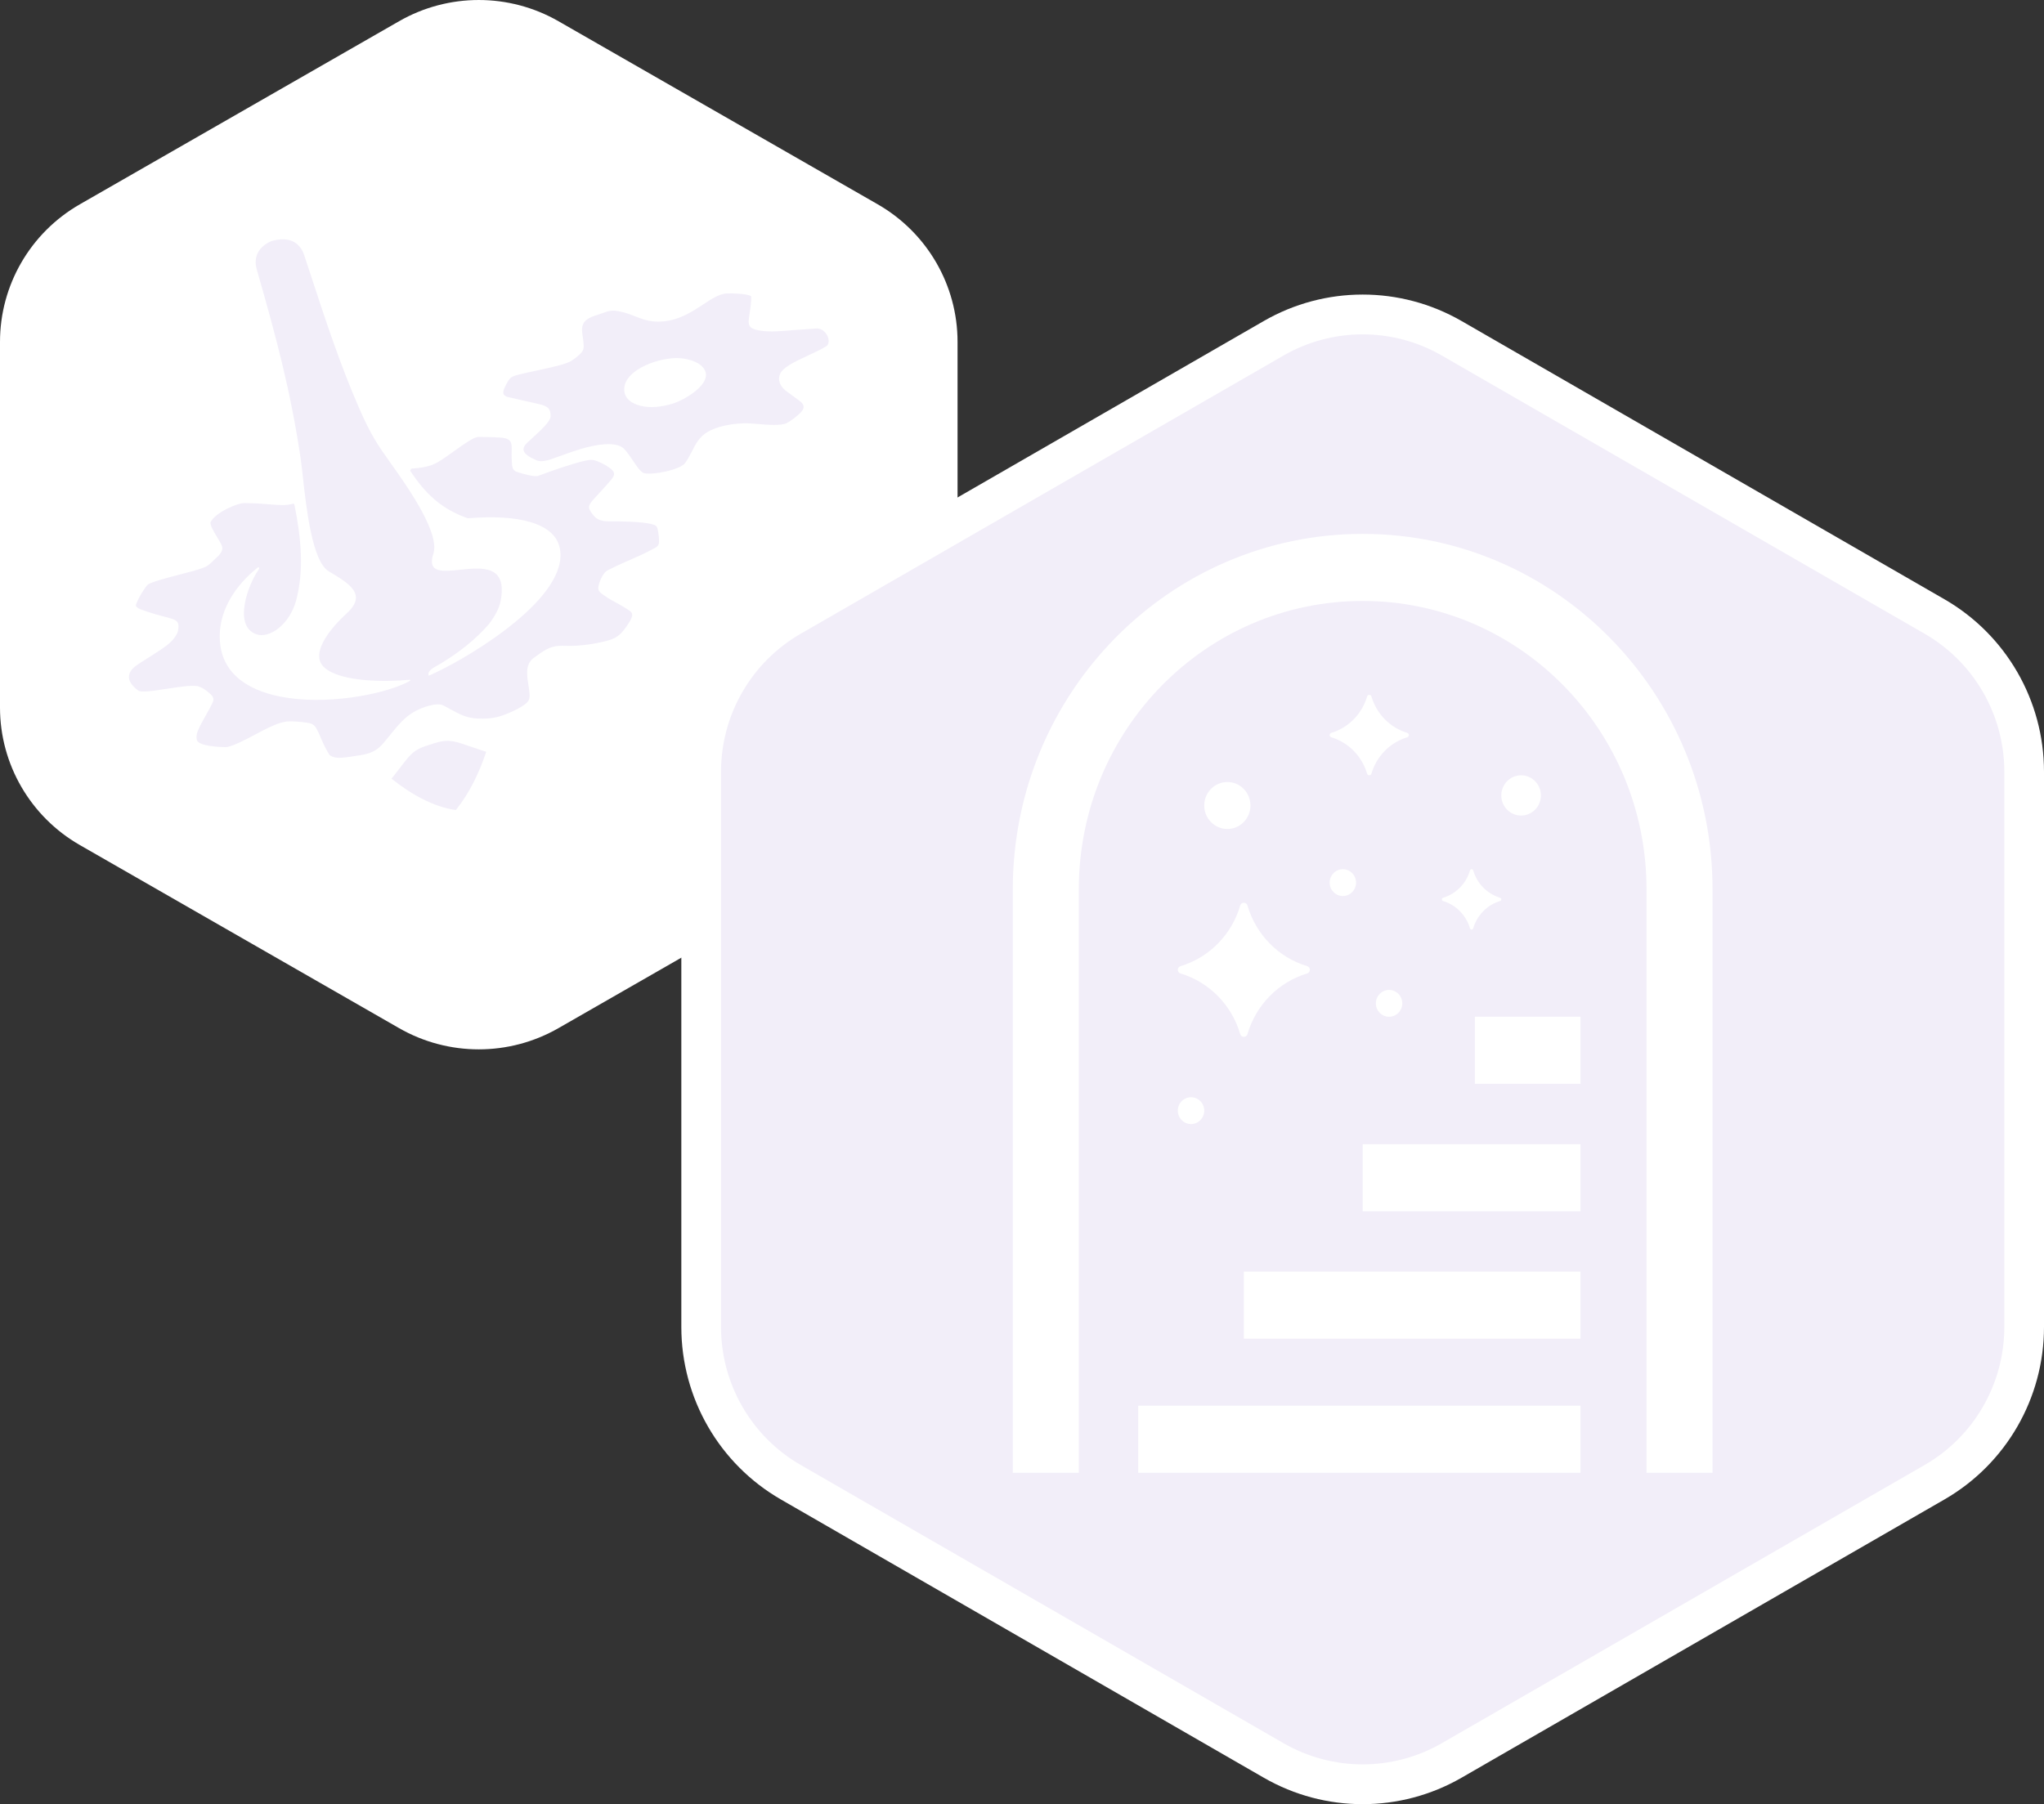
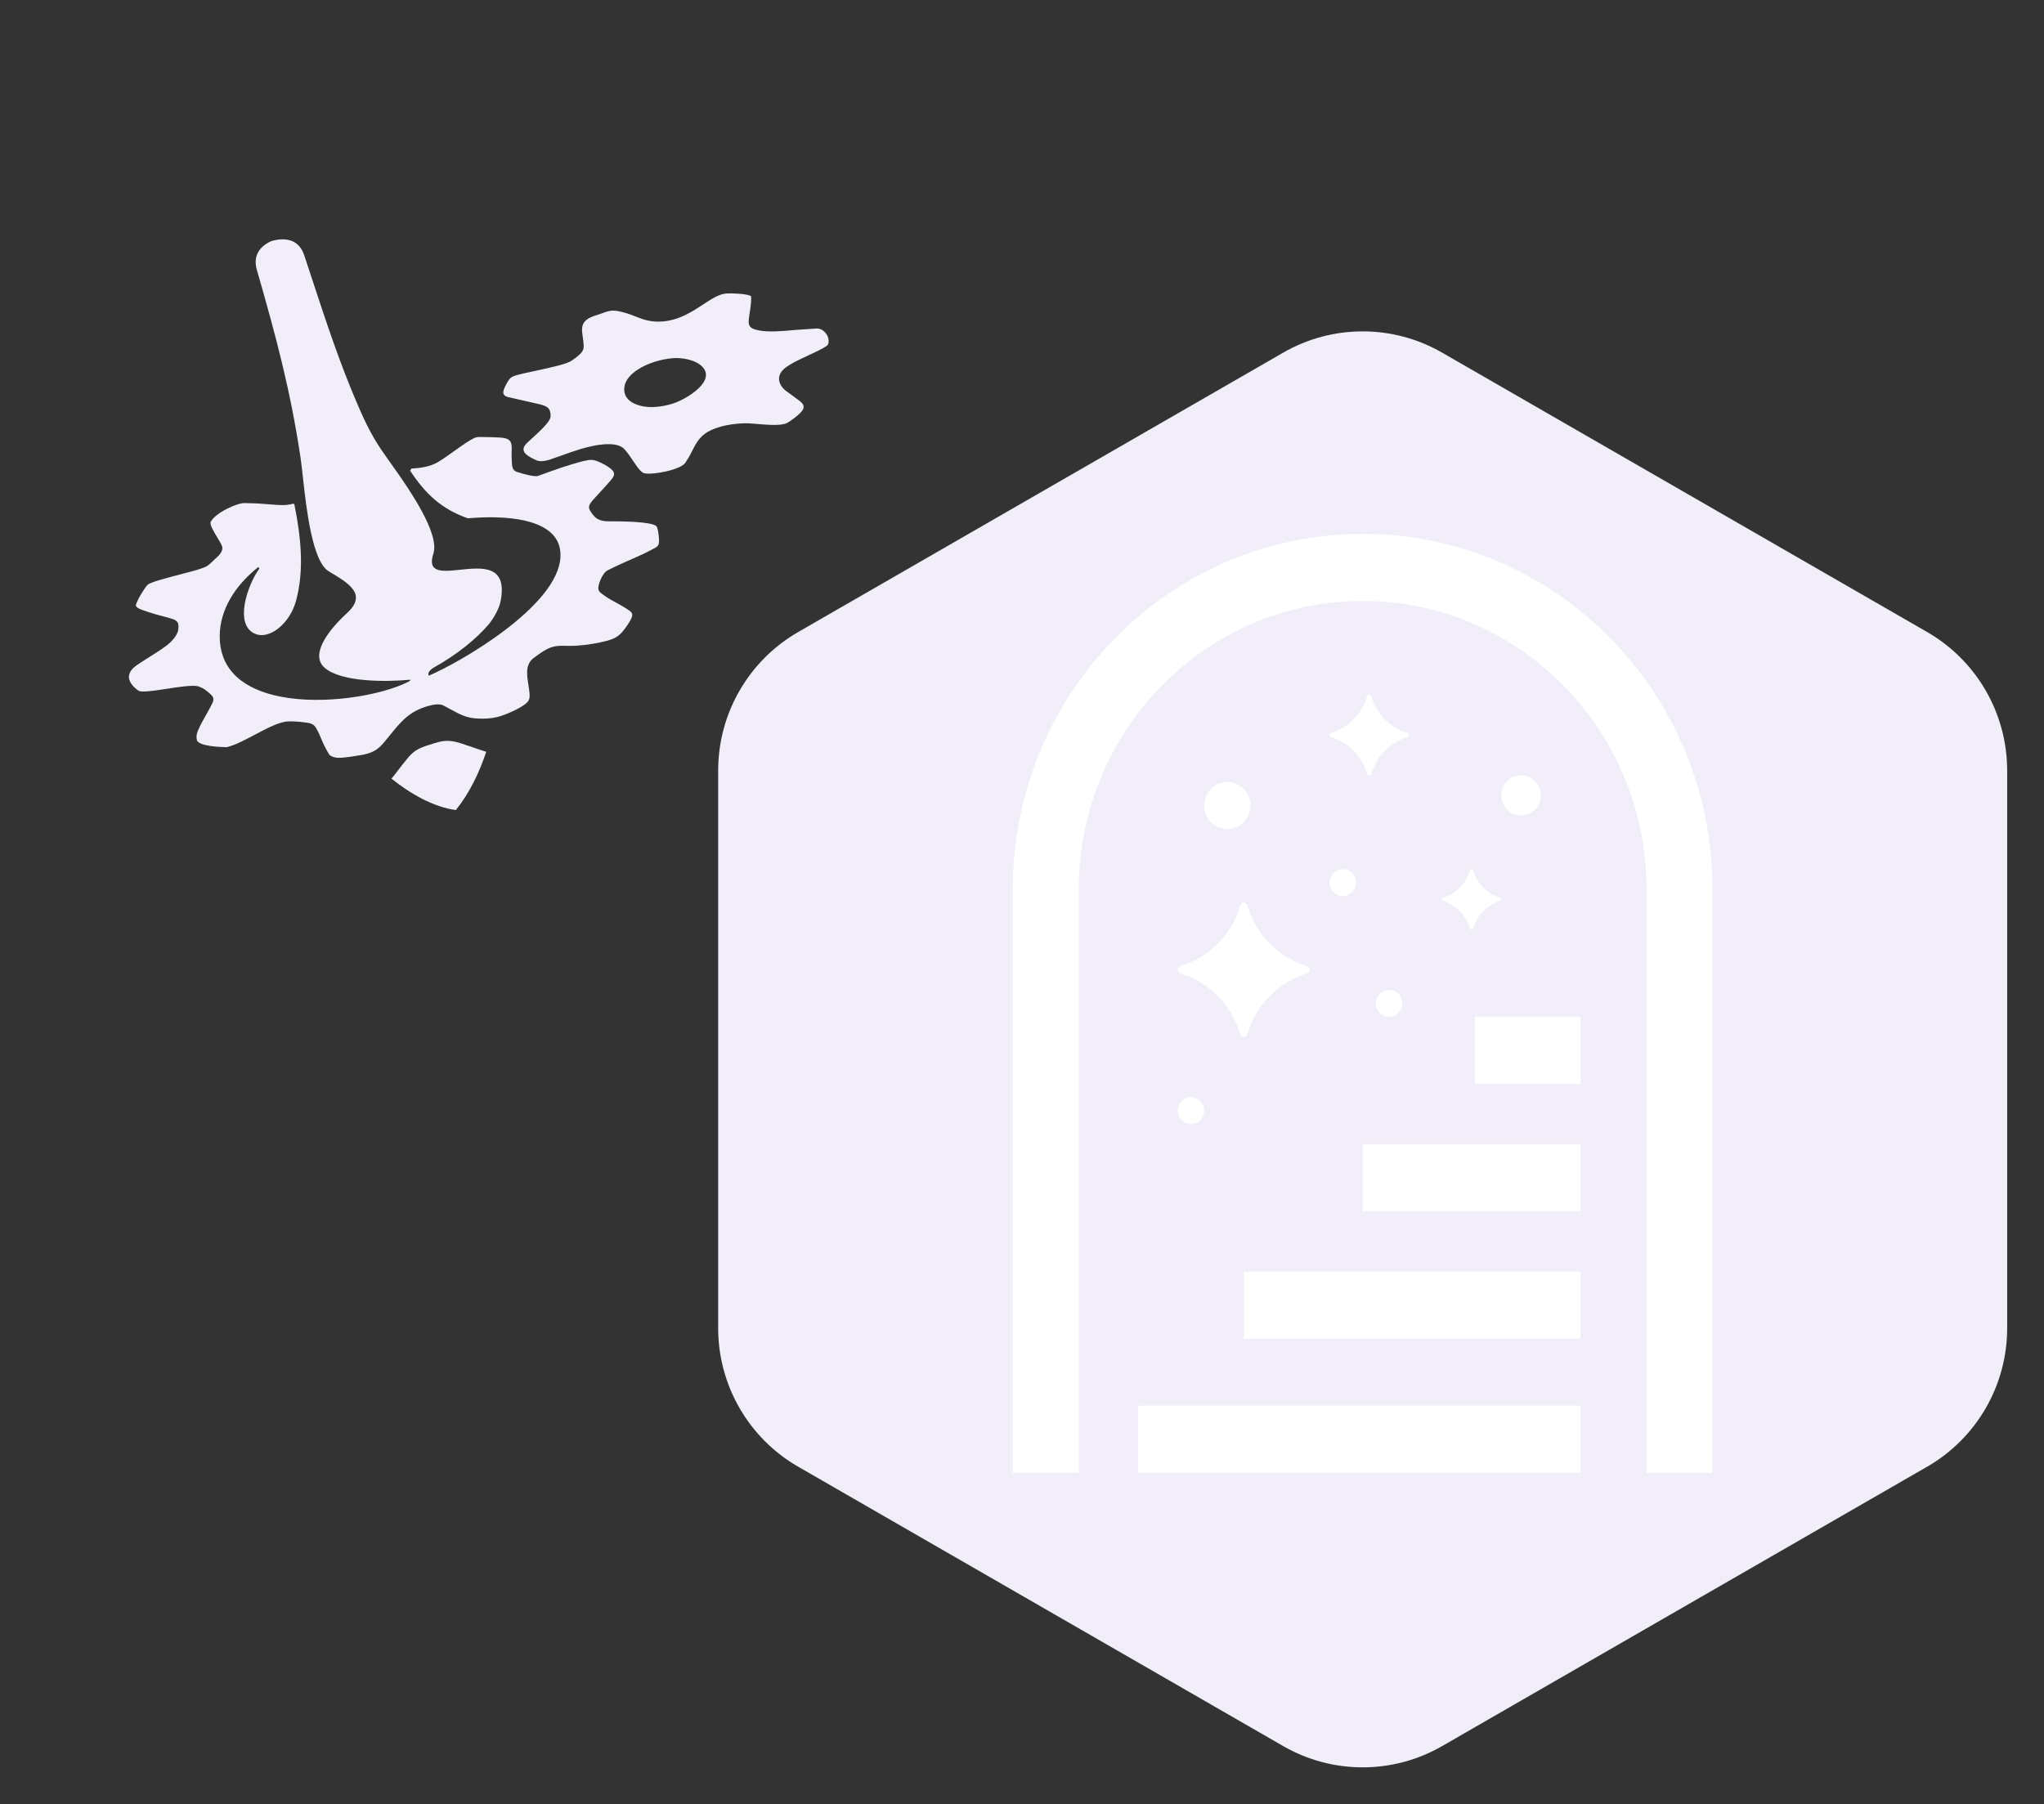
<svg xmlns="http://www.w3.org/2000/svg" width="111" height="98" viewBox="0 0 111 98" fill="none">
  <rect x="0" y="0" width="111" height="98" fill="#333333" stroke="none" />
  <g clip-path="url(#clip0_11701_526)">
-     <path d="M21.672 1.153C24.351 -0.384 27.649 -0.384 30.328 1.153L47.661 11.096C50.346 12.636 52 15.485 52 18.569V38.431C52 41.515 50.346 44.364 47.661 45.904L30.328 55.847C27.649 57.384 24.351 57.384 21.672 55.847L4.339 45.904C1.654 44.364 0 41.515 0 38.431V18.569C0 15.485 1.654 12.636 4.339 11.096L21.672 1.153Z" fill="white" />
    <path d="M24.755 44C25.5 43.08 26.032 41.952 26.405 40.837H26.406C26.153 40.76 25.899 40.672 25.646 40.584C25.445 40.514 25.245 40.445 25.049 40.382C24.305 40.142 24.009 40.236 23.344 40.448C23.293 40.464 23.239 40.481 23.182 40.499C22.5 40.714 22.304 40.962 21.871 41.513L21.865 41.521C21.764 41.65 21.674 41.767 21.592 41.874C21.468 42.038 21.362 42.177 21.26 42.295C22.303 43.13 23.546 43.838 24.755 44Z" fill="#F2EEF9" />
    <path fill-rule="evenodd" clip-rule="evenodd" d="M34.438 25.116C34.26 24.851 34.034 24.516 33.881 24.371C33.693 24.191 33.386 24.127 33.047 24.126C32.516 24.124 31.905 24.278 31.549 24.385C31.18 24.496 30.799 24.632 30.446 24.759C30.225 24.838 30.014 24.914 29.824 24.977C29.582 25.046 29.328 25.088 29.133 25.004C29.058 24.971 28.983 24.932 28.908 24.894C28.879 24.879 28.85 24.864 28.821 24.85C28.38 24.602 28.3 24.358 28.642 24.038C28.72 23.966 28.804 23.889 28.891 23.809C29.354 23.388 29.895 22.895 29.899 22.615C29.904 22.201 29.775 22.069 29.255 21.947H29.253L27.546 21.558C27.272 21.456 27.258 21.296 27.513 20.837C27.65 20.591 27.715 20.479 28.001 20.395C28.276 20.314 28.686 20.226 29.121 20.133C29.911 19.964 30.78 19.778 31.053 19.586C31.613 19.193 31.705 19.038 31.698 18.782C31.693 18.625 31.67 18.462 31.648 18.309C31.63 18.182 31.613 18.062 31.608 17.958C31.584 17.406 31.988 17.244 32.459 17.098C32.56 17.067 32.648 17.035 32.73 17.005C33.004 16.905 33.206 16.832 33.569 16.899C33.941 16.968 34.228 17.08 34.502 17.187C34.944 17.359 35.35 17.517 36.017 17.458C36.904 17.378 37.591 16.928 38.185 16.538C38.648 16.234 39.054 15.967 39.457 15.94C39.697 15.924 40.631 15.95 40.792 16.095C40.801 16.409 40.758 16.69 40.712 16.989C40.704 17.041 40.696 17.093 40.689 17.146C40.607 17.681 40.651 17.849 41.253 17.955C41.782 18.048 42.528 17.981 42.95 17.943C43.036 17.935 43.109 17.929 43.163 17.925C43.459 17.905 43.755 17.884 44.051 17.864L44.331 17.844C44.514 17.831 44.681 17.918 44.804 18.051C45.06 18.328 45.037 18.695 44.896 18.789C44.642 18.959 44.269 19.132 43.886 19.309C43.789 19.355 43.69 19.401 43.593 19.447C43.244 19.611 42.912 19.78 42.681 19.953C42.519 20.074 42.397 20.206 42.342 20.363C42.286 20.522 42.299 20.677 42.355 20.819C42.434 21.017 42.598 21.187 42.778 21.302C42.874 21.375 42.975 21.447 43.075 21.52C43.206 21.614 43.335 21.707 43.449 21.797C43.717 22.009 43.687 22.192 43.481 22.408C43.32 22.578 42.948 22.866 42.738 22.975C42.426 23.137 41.731 23.08 41.144 23.031C40.868 23.008 40.616 22.987 40.439 22.992C40.003 23.004 39.523 23.057 39.072 23.194C38.403 23.398 38.041 23.64 37.716 24.246C37.687 24.301 37.658 24.357 37.63 24.413C37.502 24.662 37.371 24.918 37.212 25.142C36.938 25.531 35.413 25.814 34.984 25.704C34.827 25.663 34.65 25.426 34.558 25.291C34.522 25.239 34.482 25.179 34.438 25.116ZM34.779 22.041C35.307 22.178 35.952 22.105 36.54 21.922C36.898 21.811 37.538 21.483 37.95 21.081C38.345 20.696 38.53 20.241 38.057 19.842C37.692 19.534 37.02 19.422 36.571 19.454C35.894 19.503 35.15 19.735 34.62 20.084C34.234 20.338 33.961 20.655 33.909 21.008C33.825 21.595 34.253 21.904 34.779 22.041Z" fill="#F2EEF9" />
    <path d="M32.856 25.251C33.396 25.572 33.464 25.735 33.19 26.061C32.993 26.295 32.784 26.521 32.576 26.747C32.459 26.874 32.342 27.001 32.228 27.129C31.972 27.411 31.945 27.543 32.029 27.704C32.097 27.834 32.245 28.037 32.363 28.128C32.574 28.291 32.843 28.326 33.185 28.319C33.483 28.313 34.89 28.317 35.456 28.488C35.615 28.536 35.679 28.585 35.712 28.739C35.762 28.968 35.796 29.203 35.787 29.448C35.779 29.661 35.642 29.729 35.477 29.811C35.442 29.829 35.405 29.847 35.368 29.868C35.032 30.054 34.662 30.216 34.301 30.374C34.19 30.423 34.079 30.471 33.97 30.52C33.624 30.675 33.28 30.832 33.004 30.975C32.911 31.023 32.84 31.097 32.781 31.182C32.658 31.359 32.538 31.619 32.499 31.858C32.46 32.098 32.586 32.186 32.775 32.318C32.799 32.334 32.824 32.351 32.849 32.37C33.044 32.51 33.239 32.616 33.445 32.727C33.593 32.808 33.748 32.892 33.911 32.993C33.937 33.01 33.962 33.026 33.986 33.04C34.288 33.228 34.405 33.301 34.293 33.569C34.184 33.829 33.885 34.247 33.686 34.438C33.52 34.598 33.321 34.708 32.985 34.801C32.452 34.941 31.898 35.033 31.33 35.072C31.096 35.088 30.904 35.084 30.731 35.08C30.464 35.074 30.245 35.069 29.998 35.142C29.666 35.24 29.376 35.452 29.096 35.657C29.051 35.69 29.006 35.723 28.961 35.755C28.72 35.945 28.638 36.201 28.627 36.484C28.619 36.716 28.658 36.965 28.696 37.211C28.719 37.358 28.742 37.505 28.754 37.645C28.771 37.834 28.774 37.983 28.643 38.133C28.377 38.439 27.436 38.844 27.005 38.948C26.656 39.032 26.321 39.05 25.922 39.029C25.333 39 25.002 38.82 24.433 38.511C24.326 38.453 24.21 38.39 24.082 38.322C23.892 38.222 23.587 38.254 23.272 38.342C22.232 38.632 21.782 39.187 21.188 39.919C21.078 40.055 20.963 40.197 20.838 40.345C20.523 40.718 20.233 40.891 19.711 40.997C19.649 41.007 19.585 41.017 19.52 41.028C19.21 41.079 18.884 41.133 18.582 41.157C18.311 41.179 18.091 41.155 17.894 41.009C17.74 40.763 17.603 40.5 17.483 40.22C17.462 40.172 17.442 40.125 17.423 40.08C17.376 39.968 17.333 39.866 17.293 39.787L17.279 39.758C17.119 39.438 17.052 39.306 16.659 39.254C16.638 39.251 16.616 39.248 16.593 39.246C16.574 39.243 16.555 39.241 16.535 39.239V39.238C16.391 39.217 16.242 39.202 16.089 39.195C15.927 39.184 15.767 39.179 15.63 39.187C15.149 39.214 14.49 39.563 13.835 39.91C13.283 40.203 12.735 40.493 12.302 40.586C11.93 40.58 10.847 40.535 10.697 40.221C10.649 40.05 10.672 39.872 10.739 39.71C10.863 39.413 11.019 39.137 11.175 38.861C11.315 38.615 11.454 38.368 11.57 38.108C11.608 37.978 11.593 37.856 11.456 37.73C11.212 37.506 11.053 37.37 10.723 37.268C10.369 37.213 9.694 37.317 9.048 37.416C8.675 37.473 8.311 37.529 8.027 37.551C7.806 37.569 7.632 37.567 7.537 37.529C7.164 37.274 6.959 36.956 7.007 36.698C7.05 36.442 7.214 36.291 7.415 36.142C7.516 36.067 7.695 35.954 7.91 35.818C8.048 35.731 8.202 35.634 8.359 35.532C8.402 35.503 8.447 35.474 8.492 35.445C8.845 35.219 9.23 34.972 9.476 34.639C9.557 34.529 9.623 34.411 9.667 34.281C9.72 33.925 9.715 33.775 9.435 33.645C9.237 33.577 9.018 33.519 8.795 33.461C8.559 33.398 8.319 33.335 8.096 33.258C8.047 33.241 7.997 33.224 7.947 33.208C7.63 33.103 7.329 33.004 7.388 32.833C7.513 32.465 7.887 31.889 8.018 31.765C8.168 31.623 9.054 31.392 9.825 31.191C10.273 31.075 10.681 30.968 10.884 30.895C10.911 30.886 10.935 30.877 10.958 30.869C11.195 30.784 11.252 30.764 11.469 30.564C11.482 30.552 11.519 30.516 11.566 30.471C11.677 30.364 11.847 30.201 11.887 30.166C12.019 30.012 12.112 29.845 12.062 29.686C12.022 29.559 11.907 29.369 11.786 29.168C11.591 28.846 11.38 28.497 11.443 28.344C11.703 27.85 12.88 27.31 13.301 27.326C13.4 27.33 13.497 27.332 13.593 27.335C13.791 27.34 13.986 27.345 14.19 27.361C14.331 27.371 14.459 27.381 14.575 27.391C15.222 27.443 15.527 27.468 15.922 27.358L15.927 27.357L15.985 27.391C16.351 29.21 16.521 30.95 16.087 32.595C15.738 33.916 14.628 34.718 13.902 34.447C13.273 34.212 13.168 33.526 13.293 32.801C13.418 32.08 13.771 31.318 14.058 30.923C14.105 30.88 14.05 30.784 14.012 30.814C12.752 31.818 11.953 33.12 11.933 34.507C11.904 36.486 13.352 37.466 15.207 37.835C17.601 38.313 20.674 37.774 22.125 37.058C22.287 36.978 22.352 36.914 22.21 36.927C20.98 37.041 18.541 37.063 17.629 36.272C16.829 35.577 17.797 34.263 18.842 33.304C19.949 32.288 18.974 31.698 17.858 31.037C16.955 30.503 16.637 27.628 16.442 25.863C16.398 25.471 16.361 25.134 16.325 24.89C15.783 21.234 14.996 18.301 13.944 14.639C13.746 13.953 14.047 13.399 14.733 13.097C15.619 12.84 16.265 13.094 16.521 13.866C16.658 14.279 16.792 14.687 16.925 15.091C17.721 17.515 18.468 19.787 19.478 22.114C20.145 23.654 20.558 24.234 21.182 25.109C21.289 25.259 21.402 25.418 21.524 25.592C22.214 26.577 23.873 28.964 23.54 30.053C23.177 31.139 24.016 31.051 24.987 30.948C26.176 30.823 27.562 30.676 27.189 32.636C27.115 33.027 26.885 33.462 26.554 33.899C25.875 34.684 24.885 35.524 23.501 36.294C23.295 36.442 23.223 36.578 23.284 36.704C23.405 36.65 23.524 36.595 23.642 36.54C25.558 35.644 31.001 32.399 30.39 29.733C30.092 28.433 28.202 27.919 25.405 28.153C23.975 27.648 23.107 26.836 22.274 25.568L22.336 25.455C22.835 25.419 23.342 25.359 23.772 25.106C24.056 24.939 24.347 24.729 24.641 24.518C24.937 24.305 25.237 24.089 25.535 23.912C25.845 23.73 25.903 23.731 26.188 23.737C26.224 23.737 26.263 23.738 26.308 23.739C26.609 23.742 26.904 23.749 27.198 23.771C27.806 23.815 27.798 24.083 27.786 24.533C27.783 24.658 27.779 24.798 27.788 24.95C27.79 24.984 27.791 25.016 27.793 25.048C27.808 25.343 27.818 25.546 28.07 25.632C28.397 25.743 29.039 25.917 29.222 25.85C30.05 25.546 30.845 25.257 31.7 25.04C31.892 24.998 32.023 24.974 32.15 24.982C32.345 24.993 32.559 25.101 32.748 25.197C32.785 25.215 32.821 25.234 32.856 25.251Z" fill="#F2EEF9" />
    <path d="M69.685 19.155C72.357 17.615 75.643 17.615 78.315 19.155L104.655 34.331C107.343 35.88 109 38.75 109 41.858V72.142C109 75.25 107.343 78.121 104.655 79.669L78.315 94.845C75.643 96.385 72.357 96.385 69.685 94.845L43.345 79.669C40.657 78.121 39 75.25 39 72.142V41.858C39 38.75 40.657 35.88 43.345 34.331L69.685 19.155Z" fill="#F2EEF9" />
-     <path fill-rule="evenodd" clip-rule="evenodd" d="M79.37 17.437L105.593 32.551C108.938 34.478 111 38.052 111 41.92V72.08C111 75.948 108.938 79.522 105.593 81.449L79.37 96.563C76.045 98.479 71.955 98.479 68.63 96.563L42.407 81.449C39.062 79.522 37 75.948 37 72.08V41.92C37 38.052 39.062 34.478 42.407 32.551L68.63 17.437C71.955 15.521 76.045 15.521 79.37 17.437ZM78.296 19.311C75.636 17.778 72.364 17.778 69.704 19.311L43.481 34.425C40.805 35.967 39.155 38.825 39.155 41.92V72.08C39.155 75.174 40.805 78.033 43.481 79.575L69.704 94.689C72.364 96.222 75.636 96.222 78.296 94.689L104.519 79.575C107.195 78.033 108.845 75.174 108.845 72.08V41.92C108.845 38.825 107.195 35.967 104.519 34.425L78.296 19.311Z" fill="white" />
    <path fill-rule="evenodd" clip-rule="evenodd" d="M74 32.643C65.487 32.643 58.585 39.656 58.585 48.307V80H55V48.307C55 37.644 63.507 29 74 29C84.493 29 93 37.644 93 48.307V80H89.415V48.307C89.415 39.656 82.513 32.643 74 32.643ZM80.094 55.229H85.83V58.871H80.094V55.229ZM74 62.15H85.83V65.793H74V62.15ZM67.547 69.071H85.83V72.714H67.547V69.071ZM61.811 76.357H85.83V80H61.811V76.357Z" fill="white" />
    <path d="M70.985 52.48C69.43 52.013 68.203 50.766 67.744 49.184C67.686 48.986 67.408 48.986 67.351 49.184C66.891 50.766 65.664 52.015 64.109 52.48C63.913 52.538 63.913 52.819 64.109 52.877C65.664 53.344 66.891 54.592 67.351 56.173C67.408 56.371 67.686 56.371 67.744 56.173C68.203 54.59 69.43 53.343 70.985 52.877C71.181 52.819 71.181 52.538 70.985 52.48Z" fill="white" />
    <path d="M76.421 39.809C75.489 39.529 74.752 38.781 74.477 37.832C74.442 37.713 74.275 37.713 74.24 37.832C73.965 38.781 73.228 39.53 72.296 39.809C72.178 39.845 72.178 40.013 72.296 40.048C73.228 40.328 73.965 41.076 74.24 42.025C74.275 42.144 74.442 42.144 74.477 42.025C74.752 41.075 75.489 40.327 76.421 40.048C76.539 40.013 76.539 39.845 76.421 39.809Z" fill="white" />
    <path d="M81.462 48.764C80.763 48.554 80.21 47.993 80.004 47.281C79.978 47.192 79.853 47.192 79.827 47.281C79.62 47.993 79.068 48.555 78.368 48.764C78.28 48.791 78.28 48.917 78.368 48.943C79.068 49.153 79.62 49.715 79.827 50.426C79.853 50.515 79.978 50.515 80.004 50.426C80.21 49.714 80.763 49.152 81.462 48.943C81.55 48.917 81.55 48.791 81.462 48.764Z" fill="white" />
    <path d="M67.906 43.754C67.906 44.458 67.344 45.029 66.651 45.029C65.958 45.029 65.396 44.458 65.396 43.754C65.396 43.049 65.958 42.479 66.651 42.479C67.344 42.479 67.906 43.049 67.906 43.754Z" fill="white" />
    <path d="M65.396 60.329C65.396 60.731 65.075 61.057 64.679 61.057C64.283 61.057 63.962 60.731 63.962 60.329C63.962 59.926 64.283 59.6 64.679 59.6C65.075 59.6 65.396 59.926 65.396 60.329Z" fill="white" />
    <path d="M73.641 47.943C73.641 48.345 73.32 48.671 72.924 48.671C72.529 48.671 72.207 48.345 72.207 47.943C72.207 47.541 72.529 47.214 72.924 47.214C73.32 47.214 73.641 47.541 73.641 47.943Z" fill="white" />
    <path d="M76.151 54.5C76.151 54.902 75.83 55.229 75.434 55.229C75.038 55.229 74.717 54.902 74.717 54.5C74.717 54.098 75.038 53.771 75.434 53.771C75.83 53.771 76.151 54.098 76.151 54.5Z" fill="white" />
    <path d="M83.679 43.207C83.679 43.811 83.198 44.3 82.604 44.3C82.01 44.3 81.528 43.811 81.528 43.207C81.528 42.604 82.01 42.114 82.604 42.114C83.198 42.114 83.679 42.604 83.679 43.207Z" fill="white" />
  </g>
  <defs>
    <clipPath id="clip0_11701_526">
      <rect width="111" height="98" fill="white" />
    </clipPath>
  </defs>
</svg>